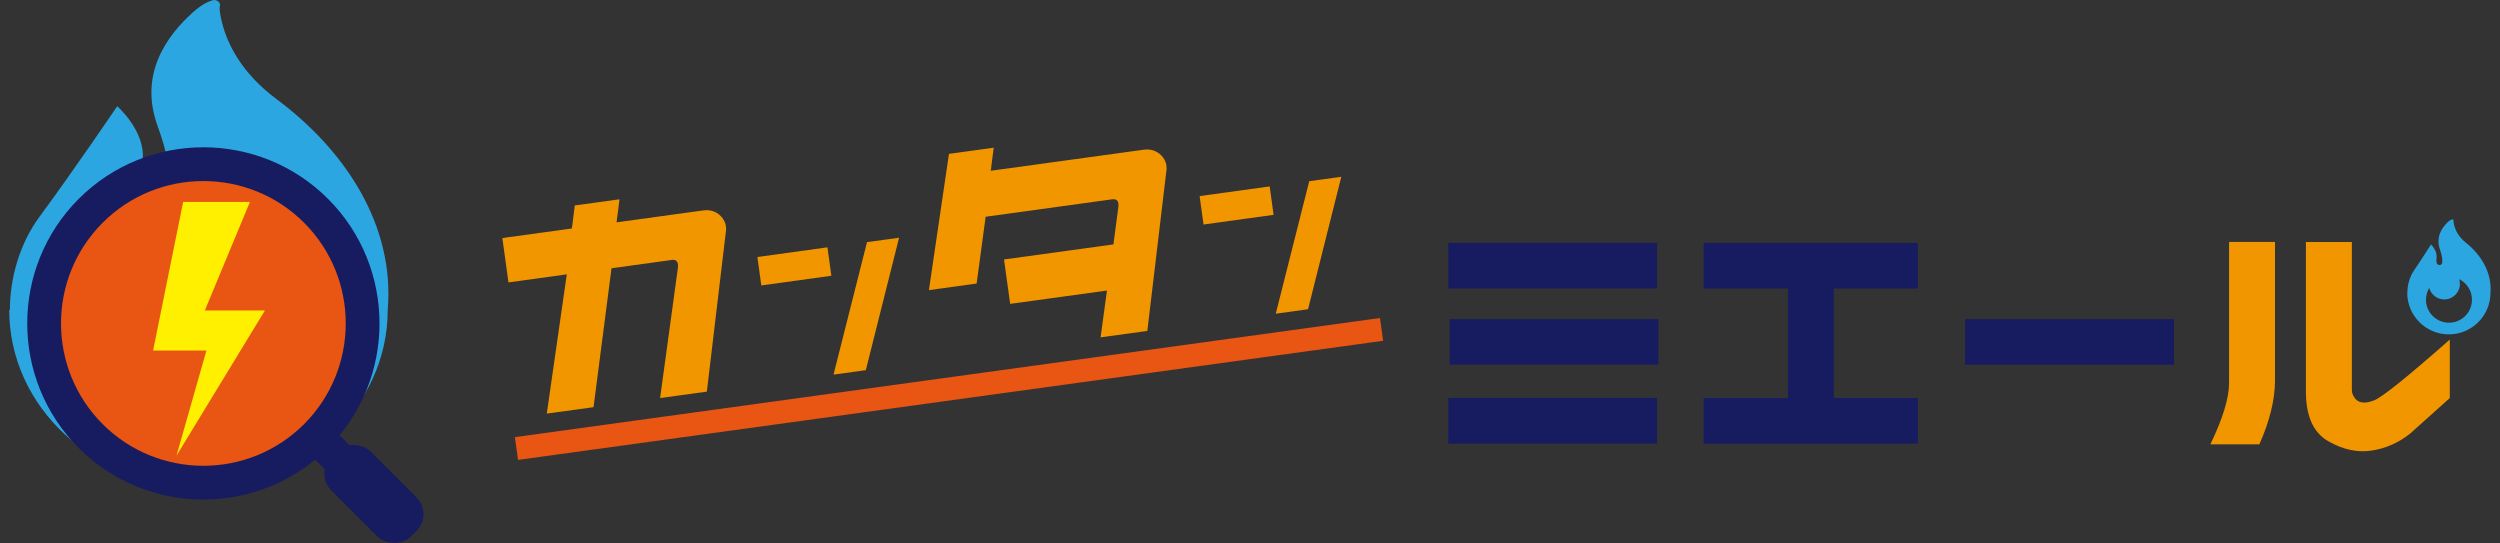
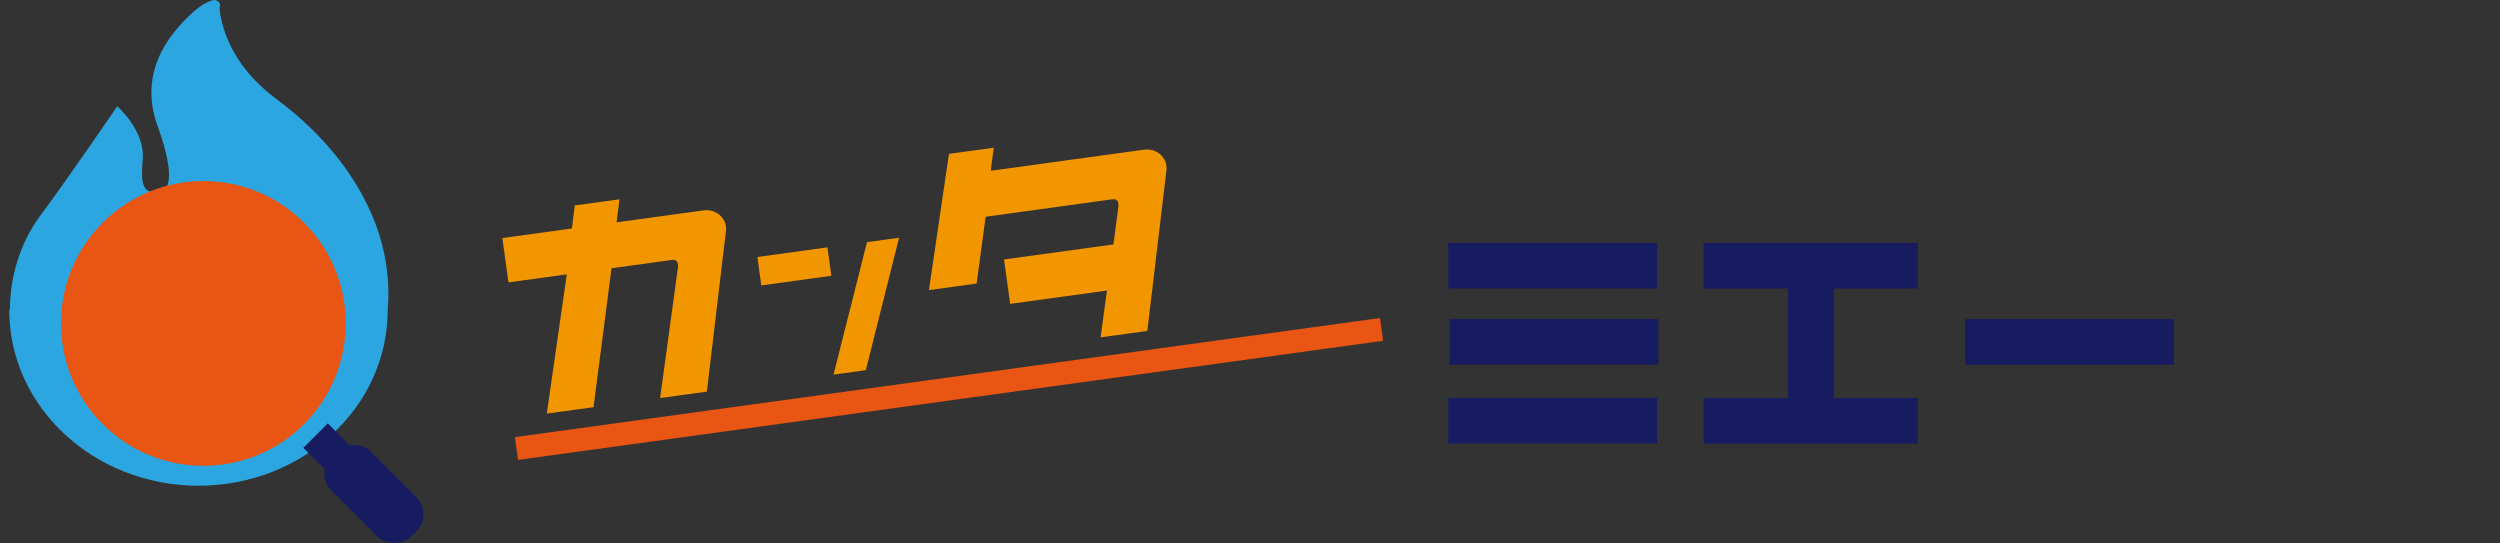
<svg xmlns="http://www.w3.org/2000/svg" id="_イヤー_1" viewBox="0 0 460 100">
  <rect x="0" y="0" width="460" height="100" fill="#333333" stroke="none" />
  <defs>
    <style>.cls-1{fill:#f29600;}.cls-2{fill:#e95513;}.cls-3{fill:#fff000;}.cls-4{fill:#171c61;}.cls-5{fill:#2ca6e0;}</style>
  </defs>
  <path class="cls-5" d="M50.91,18.26c-6.5-4.83-9.04-10.17-10.02-13.96-.78-3.05-.37-3.37-.37-3.37-.04-.36-.28-.68-.64-.83-.35-.15-.77-.12-1.09,.08,0,0-1.26,.25-3.32,2.11-4.68,4.22-9.97,11.25-6.48,20.87,3.74,10.32,1.76,12.48-.2,12.34-2.54-.18-2.93-1.63-2.53-6.16,.47-5.29-4.69-9.8-4.69-9.8,0,0-8.02,11.84-14.28,20.31-3.7,5.01-5.47,11.37-5.47,17.18h-.12c0,17.86,15.59,32.34,34.82,32.34s34.82-14.48,34.82-32.34c1.32-15.51-7.75-29.35-20.44-38.78Zm-14.32,62.01c-10.6,0-19.21-7.99-19.21-17.84,0-3.35,1-6.49,2.73-9.17,1.49,5.16,6.56,8.96,12.59,8.96,7.19,0,13.03-5.42,13.03-12.1,0-1.27-.22-2.51-.61-3.66,6.33,2.92,10.67,8.98,10.67,15.98,0,9.85-8.6,17.84-19.21,17.84Z" />
  <g>
    <path class="cls-1" d="M92.42,43.8l12.81-1.76,.53-4.24,8.23-1.13-.54,4.24,15.92-2.19c1.14-.16,2.13,.1,2.97,.77,.9,.79,1.31,1.72,1.26,2.81l-3.54,29.76-8.6,1.18,3.28-24.01c.11-1.01-.25-1.48-1.06-1.41l-11.16,1.54-3.31,25.56-8.6,1.18,3.68-25.62-10.73,1.48-1.13-8.17Z" />
    <path class="cls-1" d="M139.36,47.29l12.89-1.78,.72,5.23-12.89,1.78-.72-5.23Zm26.07-3.55l-6.12,24.37-5.94,.82,6.16-24.38,5.9-.81Z" />
    <path class="cls-1" d="M174.61,28.31l8.23-1.13-.54,4.24,28.12-3.87c1.14-.16,2.13,.1,2.97,.77,.9,.79,1.31,1.72,1.26,2.81l-3.54,29.76-8.6,1.18,1.17-8.61-17.81,2.45-1.13-8.17,20.13-2.77,.91-6.9c.11-1.01-.25-1.48-1.06-1.41l-23.36,3.22-1.66,12.29-8.78,1.21,3.69-25.06Z" />
-     <path class="cls-1" d="M220.73,36.08l12.89-1.78,.72,5.23-12.89,1.78-.72-5.23Zm26.07-3.55l-6.12,24.37-5.94,.82,6.16-24.38,5.9-.81Z" />
  </g>
  <path class="cls-4" d="M266.48,44.7h38.42v8.38h-38.42v-8.38Zm0,28.53h38.42v8.39h-38.42v-8.39Zm.25-14.52h38.42v8.39h-38.42v-8.39Z" />
  <path class="cls-4" d="M313.47,73.24h15.52v-20.15h-15.52v-8.38h39.42v8.38h-15.46v20.15h15.46v8.39h-39.42v-8.39Z" />
-   <path class="cls-4" d="M361.59,58.72h38.42v8.39h-38.42v-8.39Z" />
-   <path class="cls-1" d="M418.6,44.52v25.66c-.04,3.5-1,7.36-2.88,11.58h-9.01c2.29-4.76,3.44-8.53,3.44-11.33v-25.91h8.45Zm14.14,0v27.22c0,.63,.25,1.21,.75,1.75,.71,.71,1.81,.77,3.32,.19,1.5-.58,6.15-4.32,13.95-11.2v10.76l-7.26,6.51c-2.13,1.71-4.5,2.76-7.13,3.16-2.63,.4-5.3-.19-8.01-1.75-2.71-1.56-4.07-4.6-4.07-9.1v-27.53h8.45Z" />
+   <path class="cls-4" d="M361.59,58.72h38.42v8.39h-38.42v-8.39" />
  <g>
-     <path class="cls-4" d="M37.42,91.92c-8.3,0-16.61-3.16-22.93-9.48h0c-12.64-12.64-12.64-33.22,0-45.86,12.64-12.64,33.21-12.64,45.86,0,12.64,12.64,12.64,33.22,0,45.86-6.32,6.32-14.63,9.48-22.93,9.48Z" />
    <rect class="cls-4" x="58.31" y="78.73" width="6.36" height="9.7" transform="translate(-41.09 67.96) rotate(-45)" />
    <rect class="cls-4" x="63.71" y="80.52" width="10.18" height="20.72" rx="4.35" ry="4.35" transform="translate(-44.11 75.27) rotate(-45)" />
  </g>
  <path class="cls-2" d="M18.89,78.04h0c10.22,10.22,26.84,10.22,37.06,0,10.22-10.22,10.22-26.84,0-37.06-10.22-10.22-26.84-10.22-37.06,0-10.22,10.22-10.22,26.84,0,37.06" />
-   <polygon class="cls-3" points="37.69 57.12 48.75 57.12 32.47 83.85 37.98 64.5 28.17 64.5 33.7 37.15 45.99 37.15 37.69 57.12" />
  <rect class="cls-2" x="94.28" y="69.44" width="160.68" height="4.23" transform="translate(-8.13 24.5) rotate(-7.84)" />
-   <path class="cls-5" d="M453.76,44.69c-1.43-1.14-1.99-2.41-2.21-3.31-.17-.72-.08-.8-.08-.8,0-.09-.06-.16-.14-.2-.08-.04-.17-.03-.24,.02,0,0-.28,.06-.73,.5-1.03,1-2.19,2.67-1.43,4.94,.82,2.45,.39,2.96-.04,2.92-.56-.04-.65-.39-.56-1.46,.1-1.25-1.03-2.32-1.03-2.32,0,0-1.76,2.81-3.14,4.81-.81,1.19-1.2,2.69-1.2,4.07h-.03c0,4.23,3.43,7.66,7.66,7.66s7.66-3.43,7.66-7.66c.29-3.67-1.7-6.95-4.5-9.19Zm-3.15,14.69c-2.33,0-4.23-1.89-4.23-4.23,0-.79,.22-1.54,.6-2.17,.33,1.22,1.44,2.12,2.77,2.12,1.58,0,2.87-1.28,2.87-2.87,0-.3-.05-.59-.13-.87,1.39,.69,2.35,2.13,2.35,3.79,0,2.33-1.89,4.23-4.23,4.23Z" />
</svg>